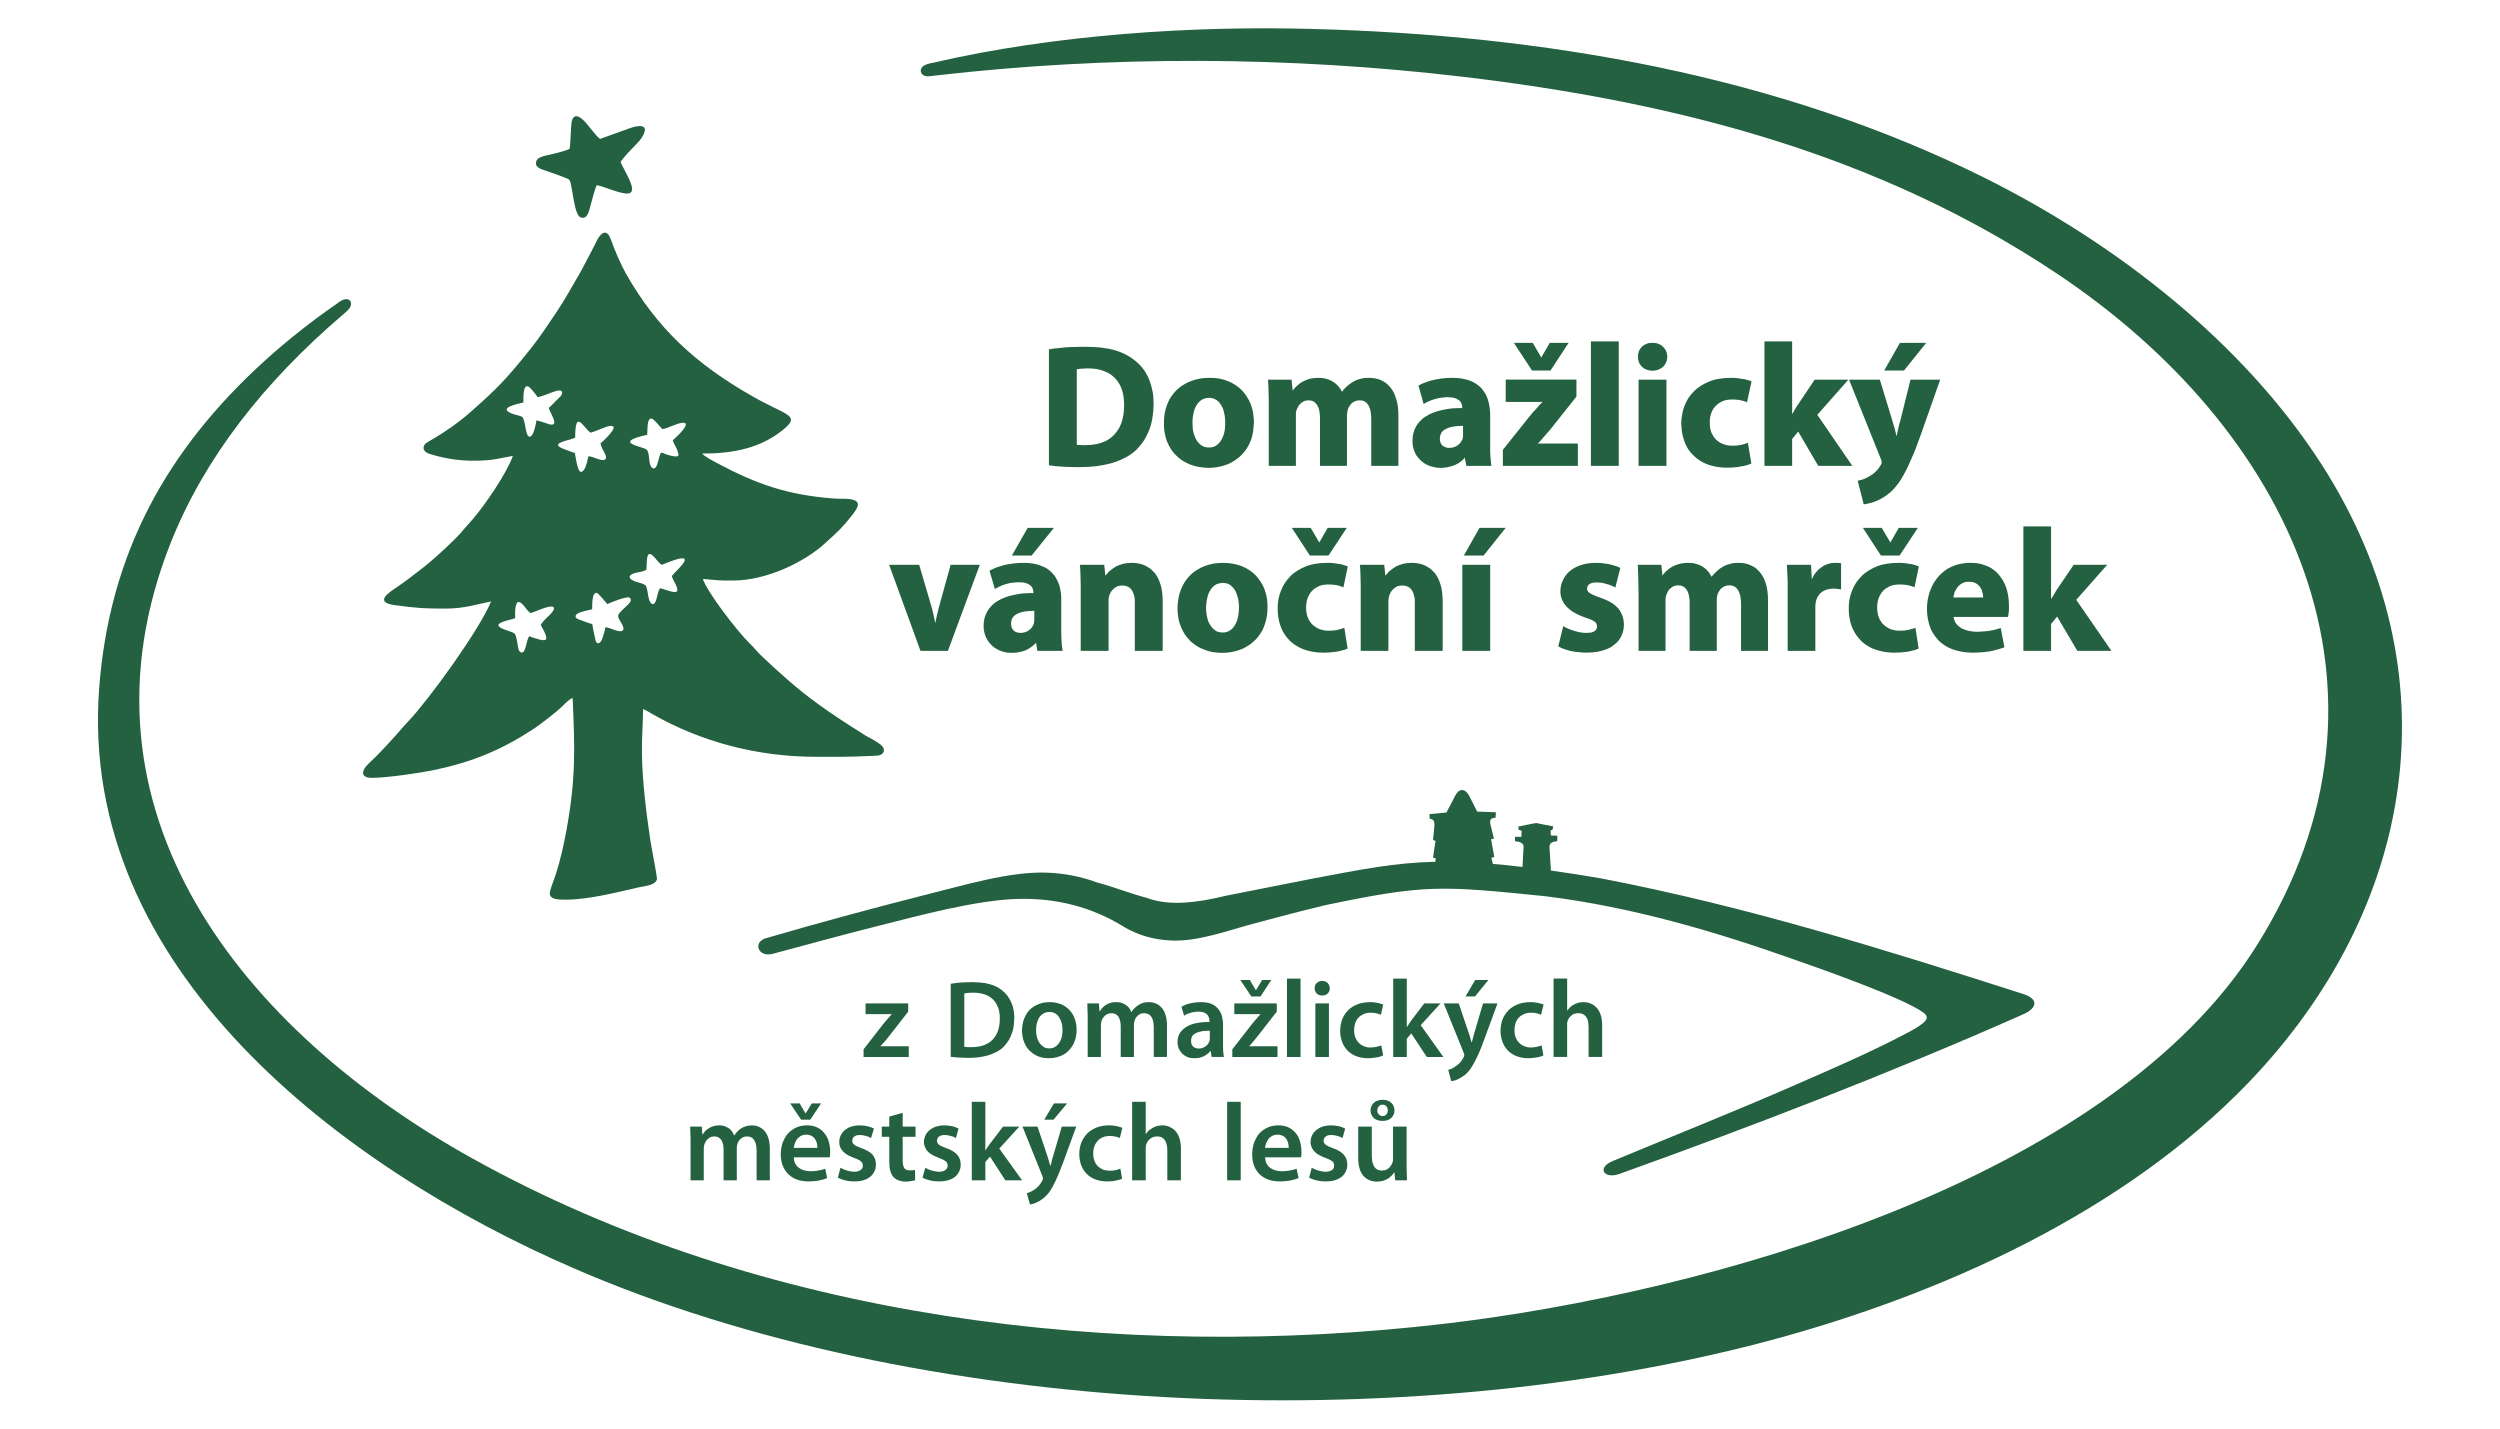
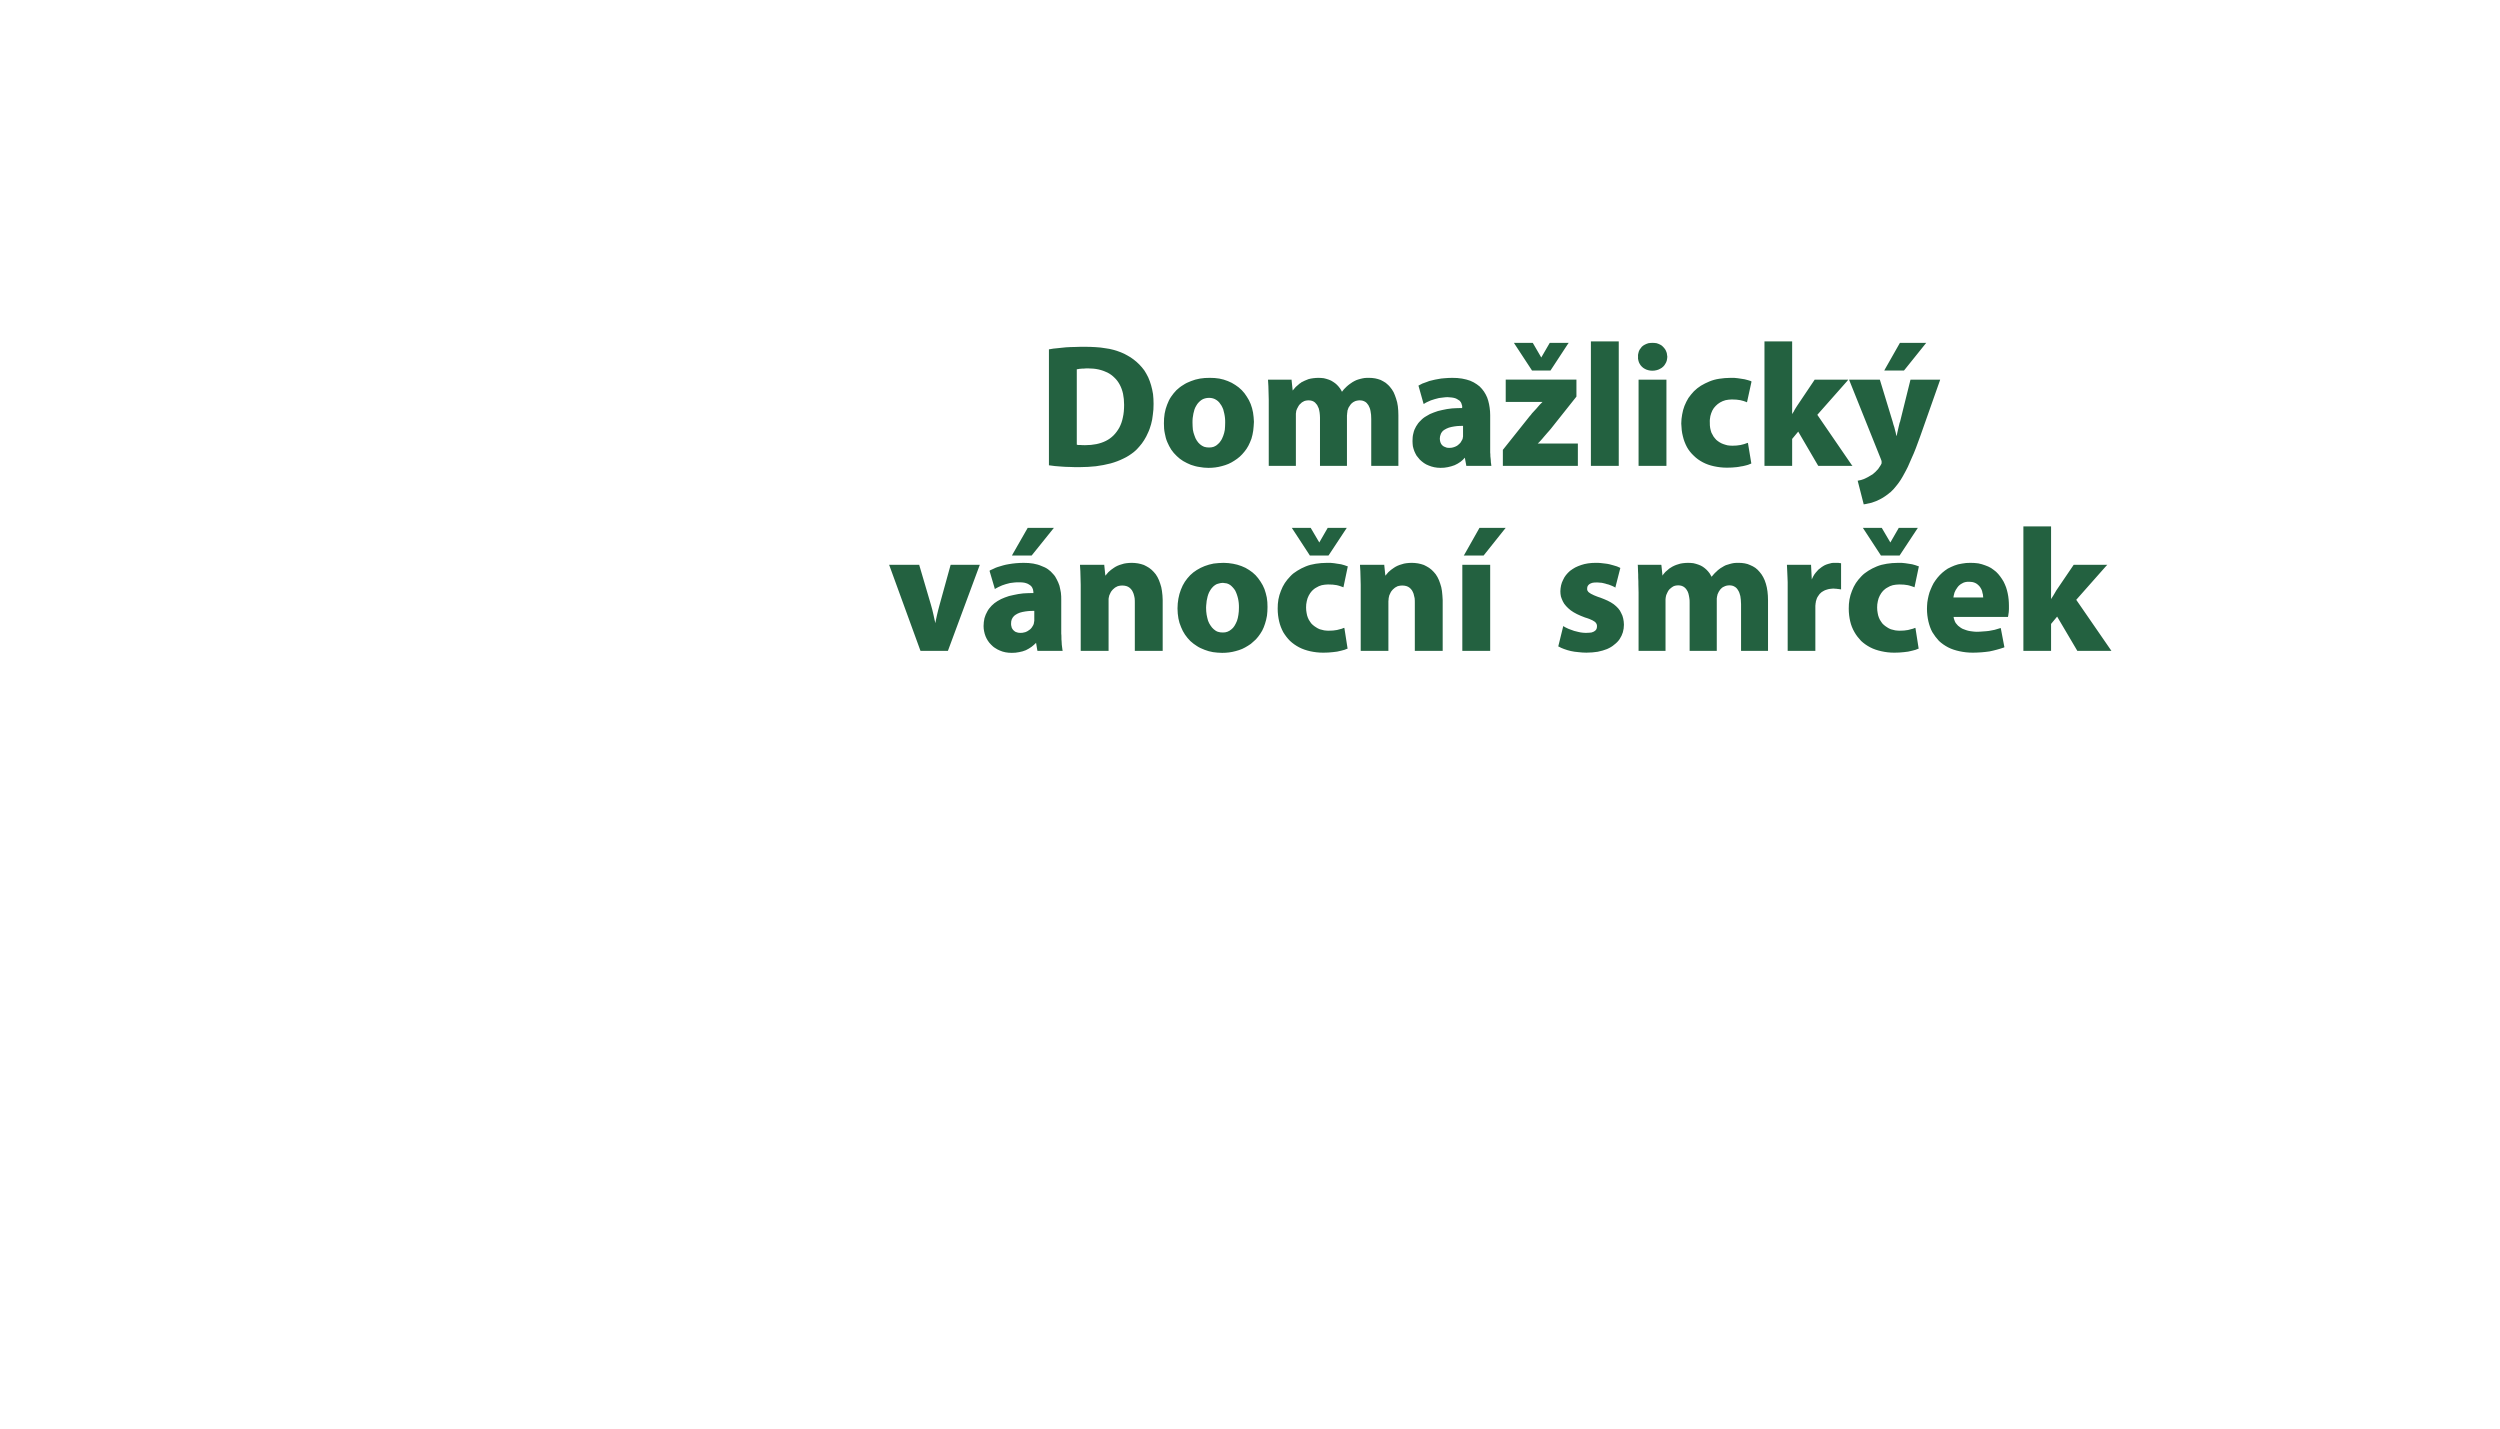
<svg xmlns="http://www.w3.org/2000/svg" xml:space="preserve" width="140mm" height="80mm" version="1.1" style="shape-rendering:geometricPrecision; text-rendering:geometricPrecision; image-rendering:optimizeQuality; fill-rule:evenodd; clip-rule:evenodd" viewBox="0 0 14000 8000">
  <defs>
    <style type="text/css">  .fil1 {fill:#236140} .fil0 {fill:#236140;fill-rule:nonzero}  </style>
  </defs>
  <g id="Vrstva_x0020_1">
    <g id="_2894938720640">
-       <path class="fil0" d="M6340 6610l76 0 0 -181c0,-4 1,-8 1,-12 0,-3 1,-7 3,-10 2,-8 7,-15 12,-22 6,-6 12,-11 20,-15 8,-4 17,-6 27,-6 14,0 25,3 34,10 8,7 14,16 18,27 4,12 6,25 6,40l0 169 76 0 0 -177c0,-24 -3,-45 -9,-62 -6,-16 -14,-30 -24,-40 -10,-10 -22,-17 -34,-22 -12,-5 -25,-7 -38,-7 -10,0 -19,1 -28,4 -9,2 -17,5 -25,10 -7,4 -14,9 -21,14 -6,6 -12,13 -16,20l-2 0 0 -180 -76 0 0 440zm-66 -66c-8,4 -16,6 -26,9 -10,2 -21,3 -34,3 -13,0 -25,-2 -37,-6 -11,-5 -20,-11 -29,-19 -8,-8 -15,-19 -19,-31 -5,-12 -7,-25 -7,-41 0,-14 2,-27 6,-38 4,-12 10,-22 18,-31 8,-9 17,-16 29,-21 11,-5 24,-7 39,-8 13,1 25,2 34,4 9,2 17,5 23,8l14 -57c-6,-3 -13,-5 -21,-7 -8,-2 -16,-4 -25,-5 -9,-1 -18,-2 -28,-2 -26,0 -50,4 -70,12 -21,9 -39,20 -53,34 -14,15 -25,32 -33,51 -7,20 -11,41 -11,63 0,24 4,45 11,64 7,18 18,35 31,48 14,14 30,24 49,31 19,7 40,11 64,11 13,0 24,-1 35,-2 11,-2 21,-4 29,-6 9,-2 16,-5 21,-7l-10 -57zm-372 -365l-54 91 52 0 76 -91 -74 0zm-176 130l111 276c1,3 2,6 3,9 0,2 0,4 0,5 0,2 0,4 -1,7 0,2 -1,4 -3,7 -5,10 -12,20 -19,28 -8,8 -15,15 -23,20 -8,5 -15,10 -23,13 -7,4 -14,6 -21,8l18 63c6,-1 13,-2 22,-5 8,-3 17,-7 27,-12 10,-6 20,-13 30,-21 9,-8 17,-17 26,-27 8,-11 16,-24 24,-39 8,-15 17,-33 26,-54 9,-21 18,-45 29,-73l75 -205 -81 0 -47 160c-2,7 -4,13 -6,20 -2,7 -4,14 -5,21 -2,6 -3,12 -5,18l-2 0c-1,-6 -3,-12 -5,-18 -2,-7 -4,-14 -6,-21 -2,-6 -4,-13 -6,-19l-54 -161 -84 0zm-208 -139l-76 0 0 440 76 0 0 -103 26 -30 86 133 94 0 -128 -178 112 -123 -91 0 -74 97c-4,5 -8,11 -12,17 -4,6 -8,12 -11,18l-2 0 0 -271zm-352 425c11,6 25,11 41,15 15,4 32,6 51,6 26,0 49,-4 67,-12 18,-8 32,-19 41,-34 9,-14 14,-30 14,-48 0,-23 -7,-41 -20,-56 -13,-14 -33,-27 -60,-36 -13,-5 -23,-9 -31,-13 -8,-4 -13,-8 -17,-13 -3,-4 -5,-10 -5,-16 0,-6 2,-12 5,-17 3,-4 8,-8 14,-11 7,-3 14,-4 23,-4 9,0 18,1 26,3 8,2 15,4 22,6 6,3 12,6 16,8l15 -53c-9,-5 -20,-9 -34,-13 -14,-3 -29,-5 -46,-5 -18,0 -33,3 -47,7 -14,5 -26,12 -36,20 -10,9 -18,19 -23,30 -5,11 -8,24 -8,37 0,12 3,23 9,34 5,11 14,21 26,30 13,9 29,17 48,24 12,4 22,9 29,13 8,4 13,8 16,13 3,5 5,11 5,18 0,6 -2,12 -6,17 -3,5 -8,9 -15,12 -7,3 -17,5 -28,5 -9,0 -18,-2 -28,-4 -10,-2 -19,-5 -27,-8 -9,-3 -16,-7 -21,-11l-16 56zm-186 -342l0 56 -42 0 0 57 42 0 0 141c0,20 2,37 6,51 4,14 10,25 18,34 8,8 17,14 28,18 11,4 24,7 38,7 12,0 22,-1 32,-3 10,-1 17,-3 23,-5l-1 -58c-5,1 -9,2 -13,3 -5,0 -10,0 -17,0 -10,0 -17,-2 -23,-6 -6,-4 -10,-10 -12,-18 -3,-9 -4,-19 -4,-31l0 -133 72 0 0 -57 -72 0 0 -77 -75 21zm-288 342c11,6 24,11 40,15 16,4 33,6 51,6 27,0 49,-4 67,-12 18,-8 32,-19 41,-34 10,-14 14,-30 14,-48 0,-23 -6,-41 -19,-56 -13,-14 -34,-27 -61,-36 -13,-5 -23,-9 -31,-13 -7,-4 -13,-8 -16,-13 -4,-4 -6,-10 -5,-16 0,-6 1,-12 4,-17 4,-4 8,-8 15,-11 6,-3 14,-4 23,-4 9,0 17,1 25,3 8,2 16,4 22,6 7,3 12,6 16,8l16 -53c-9,-5 -21,-9 -35,-13 -14,-3 -29,-5 -46,-5 -17,0 -33,3 -47,7 -14,5 -26,12 -36,20 -10,9 -17,19 -22,30 -6,11 -8,24 -8,37 0,12 2,23 8,34 6,11 15,21 27,30 12,9 28,17 47,24 13,4 22,9 30,13 7,4 12,8 15,13 3,5 5,11 5,18 0,6 -2,12 -5,17 -4,5 -9,9 -16,12 -7,3 -16,5 -27,5 -9,0 -19,-2 -29,-4 -9,-2 -18,-5 -27,-8 -8,-3 -15,-7 -21,-11l-15 56zm-154 -325l60 -91 -52 0 -34 56 -1 0 -33 -56 -53 0 61 91 52 0zm-93 158c1,-8 3,-16 6,-25 3,-8 7,-16 12,-24 6,-7 13,-13 22,-18 8,-4 18,-7 30,-7 12,0 23,3 31,8 8,4 15,11 19,18 5,8 8,16 10,24 2,9 2,16 2,24l-132 0zm201 53c1,-4 2,-8 2,-14 1,-5 1,-11 1,-18 0,-14 -1,-27 -4,-41 -3,-14 -7,-27 -14,-40 -6,-12 -14,-23 -24,-33 -10,-10 -22,-18 -37,-24 -14,-6 -31,-9 -51,-9 -19,0 -37,3 -52,9 -16,6 -29,14 -41,24 -12,10 -22,22 -30,36 -8,14 -14,28 -18,44 -4,16 -6,32 -6,49 0,31 6,58 19,80 12,23 30,41 53,53 23,13 51,19 83,19 22,0 42,-2 59,-5 18,-4 33,-8 46,-14l-11 -52c-8,3 -16,5 -24,7 -9,2 -17,4 -27,5 -10,1 -21,2 -32,2 -13,0 -24,-2 -35,-5 -11,-3 -21,-8 -29,-14 -9,-6 -15,-14 -21,-24 -5,-10 -7,-22 -8,-35l201 0zm-779 129l74 0 0 -178c0,-4 1,-9 1,-13 1,-4 2,-8 3,-12 3,-7 6,-14 11,-21 5,-6 12,-11 19,-16 7,-4 16,-6 25,-6 12,0 21,3 29,9 8,6 14,15 17,25 4,11 6,23 6,38l0 174 74 0 0 -181c0,-4 0,-8 1,-13 1,-4 2,-8 3,-12 3,-7 6,-14 11,-20 5,-6 12,-11 19,-15 7,-3 14,-5 23,-5 12,0 22,3 30,9 8,7 14,16 18,28 4,12 6,26 6,43l0 166 74 0 0 -177c0,-24 -3,-45 -9,-62 -5,-16 -13,-30 -23,-40 -9,-10 -20,-17 -32,-22 -11,-5 -24,-7 -36,-7 -13,0 -24,2 -34,5 -10,3 -19,7 -28,13 -7,4 -13,10 -19,16 -7,6 -12,13 -17,22l-2 0c-4,-11 -10,-21 -18,-30 -8,-8 -18,-14 -29,-19 -11,-5 -23,-7 -36,-7 -13,0 -24,2 -34,5 -10,3 -19,7 -26,12 -8,5 -14,11 -20,16 -5,6 -9,12 -13,18l-2 0 -3 -44 -65 0c0,13 1,27 1,41 1,15 1,31 1,49l0 211zm3875 -360c-6,0 -11,-1 -15,-5 -5,-3 -8,-7 -11,-11 -2,-5 -3,-10 -3,-15 0,-6 1,-11 3,-16 3,-5 6,-9 10,-12 4,-3 9,-5 15,-5 7,0 12,1 17,4 4,3 8,7 10,12 2,5 4,10 4,16 0,6 -2,11 -4,16 -2,5 -6,9 -10,12 -4,3 -10,4 -16,4zm1 27c13,0 24,-2 34,-7 10,-5 18,-12 23,-21 6,-9 9,-19 9,-30 0,-12 -3,-22 -8,-31 -5,-9 -13,-16 -23,-21 -9,-6 -21,-8 -35,-8 -14,0 -27,3 -37,8 -10,5 -17,12 -23,22 -5,9 -8,19 -8,30 0,11 3,21 9,30 5,9 13,16 23,21 10,5 22,7 36,7zm134 32l-76 0 0 182c0,4 -1,8 -1,12 -1,4 -2,8 -4,11 -2,7 -6,13 -11,19 -5,7 -12,12 -19,16 -8,4 -17,6 -28,6 -13,0 -24,-4 -32,-10 -8,-7 -14,-16 -18,-29 -4,-12 -6,-27 -6,-43l0 -164 -76 0 0 177c0,24 3,45 9,62 5,16 13,30 23,40 10,10 21,17 33,22 13,5 26,7 39,7 14,0 26,-2 37,-5 10,-4 20,-8 28,-13 7,-6 14,-11 20,-17 5,-6 9,-12 13,-17l1 0 4 45 66 0c0,-12 -1,-26 -1,-41 -1,-15 -1,-31 -1,-49l0 -211zm-546 286c11,6 25,11 40,15 16,4 33,6 52,6 26,0 49,-4 67,-12 18,-8 32,-19 41,-34 9,-14 14,-30 14,-48 0,-23 -7,-41 -20,-56 -13,-14 -33,-27 -60,-36 -13,-5 -23,-9 -31,-13 -8,-4 -13,-8 -17,-13 -3,-4 -5,-10 -5,-16 0,-6 2,-12 5,-17 3,-4 8,-8 14,-11 6,-3 14,-4 23,-4 9,0 17,1 26,3 8,2 15,4 22,6 6,3 11,6 16,8l15 -53c-9,-5 -20,-9 -34,-13 -14,-3 -29,-5 -46,-5 -18,0 -33,3 -47,7 -14,5 -26,12 -36,20 -10,9 -18,19 -23,30 -5,11 -8,24 -8,37 0,12 3,23 9,34 5,11 14,21 26,30 13,9 28,17 48,24 12,4 22,9 29,13 7,4 13,8 16,13 3,5 4,11 4,18 0,6 -1,12 -5,17 -3,5 -8,9 -16,12 -7,3 -16,5 -27,5 -9,0 -19,-2 -28,-4 -10,-2 -19,-5 -27,-8 -9,-3 -16,-7 -22,-11l-15 56zm-247 -167c1,-8 3,-16 6,-25 3,-8 7,-16 13,-24 5,-7 13,-13 21,-18 8,-4 19,-7 30,-7 13,0 23,3 32,8 8,4 14,11 19,18 4,8 8,16 9,24 2,9 3,16 3,24l-133 0zm202 53c1,-4 1,-8 2,-14 0,-5 0,-11 0,-18 0,-14 -1,-27 -4,-41 -3,-14 -7,-27 -13,-40 -6,-12 -14,-23 -25,-33 -10,-10 -22,-18 -36,-24 -15,-6 -32,-9 -51,-9 -20,0 -37,3 -53,9 -15,6 -29,14 -41,24 -12,10 -22,22 -29,36 -8,14 -14,28 -18,44 -4,16 -6,32 -6,49 0,31 6,58 18,80 12,23 30,41 53,53 23,13 51,19 84,19 21,0 41,-2 59,-5 17,-4 33,-8 46,-14l-11 -52c-8,3 -16,5 -25,7 -8,2 -17,4 -27,5 -9,1 -20,2 -32,2 -12,0 -24,-2 -35,-5 -11,-3 -20,-8 -29,-14 -8,-6 -15,-14 -20,-24 -5,-10 -8,-22 -9,-35l202 0zm-414 129l76 0 0 -440 -76 0 0 440zm1828 -691l76 0 0 -180c0,-4 0,-8 0,-12 1,-4 2,-7 3,-11 3,-8 7,-15 12,-21 6,-6 13,-12 20,-16 8,-3 17,-5 27,-5 14,0 25,3 34,10 8,6 15,16 19,27 3,12 5,25 5,39l0 169 76 0 0 -177c0,-24 -3,-44 -9,-61 -6,-17 -14,-30 -24,-40 -10,-10 -21,-18 -34,-22 -12,-5 -25,-7 -38,-7 -9,0 -19,1 -27,3 -9,3 -18,6 -25,10 -8,4 -15,9 -22,15 -6,6 -11,12 -16,19l-1 0 0 -179 -76 0 0 439zm-67 -65c-7,3 -16,6 -26,8 -10,2 -21,4 -34,4 -13,0 -25,-2 -36,-7 -11,-4 -21,-10 -29,-19 -9,-8 -15,-18 -20,-30 -5,-12 -7,-26 -7,-41 0,-14 2,-27 6,-39 4,-12 10,-22 18,-31 8,-9 18,-15 29,-20 12,-5 24,-8 39,-8 14,0 25,1 34,4 10,2 17,5 23,8l14 -58c-6,-2 -13,-4 -21,-6 -7,-3 -16,-4 -25,-5 -9,-2 -18,-2 -27,-2 -27,0 -51,4 -71,12 -21,8 -38,19 -53,34 -14,14 -25,31 -33,51 -7,19 -11,40 -11,63 0,23 4,44 11,63 7,19 18,35 31,49 14,13 30,24 49,31 19,7 41,11 64,11 13,0 25,-1 36,-3 10,-1 20,-3 29,-5 8,-3 15,-5 20,-8l-10 -56zm-372 -366l-54 92 53 0 75 -92 -74 0zm-176 131l111 275c2,4 3,7 3,9 1,3 1,5 1,6 0,2 -1,4 -1,6 -1,2 -2,5 -4,8 -5,10 -11,19 -19,28 -7,8 -15,14 -23,19 -7,6 -15,10 -22,14 -8,3 -15,6 -21,7l17 64c6,-1 14,-3 22,-5 9,-3 18,-7 28,-13 9,-5 19,-12 30,-20 8,-8 17,-17 25,-28 8,-11 16,-23 24,-39 9,-15 17,-33 26,-53 9,-21 19,-46 29,-74l75 -204 -81 0 -47 160c-2,6 -4,13 -6,20 -1,7 -3,14 -5,20 -2,7 -3,13 -5,18l-1 0c-2,-5 -4,-11 -6,-18 -1,-6 -3,-13 -5,-20 -3,-7 -5,-13 -7,-20l-54 -160 -84 0zm-207 -139l-76 0 0 439 76 0 0 -102 25 -30 87 132 93 0 -127 -178 111 -122 -91 0 -74 97c-3,5 -7,11 -11,17 -4,6 -8,12 -12,18l-1 0 0 -271zm-143 374c-7,3 -16,6 -26,8 -10,2 -21,4 -34,4 -13,0 -25,-2 -36,-7 -11,-4 -21,-10 -29,-19 -9,-8 -15,-18 -20,-30 -5,-12 -7,-26 -7,-41 0,-14 2,-27 6,-39 4,-12 10,-22 18,-31 8,-9 18,-15 29,-20 12,-5 25,-8 39,-8 14,0 25,1 34,4 10,2 17,5 24,8l13 -58c-6,-2 -13,-4 -20,-6 -8,-3 -17,-4 -26,-5 -9,-2 -18,-2 -27,-2 -27,0 -50,4 -71,12 -21,8 -38,19 -53,34 -14,14 -25,31 -33,51 -7,19 -11,40 -11,63 0,23 4,44 11,63 7,19 18,35 31,49 14,13 30,24 49,31 19,7 41,11 64,11 13,0 25,-1 36,-3 10,-1 20,-3 29,-5 8,-3 15,-5 21,-8l-11 -56zm-331 -361c-8,0 -16,2 -22,6 -6,3 -11,8 -15,14 -3,7 -5,14 -5,21 0,8 2,15 5,21 3,6 8,11 15,15 6,3 13,5 22,5 9,0 16,-2 23,-5 6,-4 11,-9 15,-15 3,-6 5,-13 5,-21 0,-7 -2,-14 -6,-21 -3,-6 -8,-11 -14,-14 -6,-4 -14,-6 -23,-6zm38 426l0 -300 -76 0 0 300 76 0zm-235 0l76 0 0 -439 -76 0 0 439zm-148 -339l60 -92 -51 0 -34 56 -2 0 -33 -56 -53 0 61 92 52 0zm-158 339l253 0 0 -60 -158 0 0 -1c8,-8 15,-17 22,-25 8,-9 15,-18 22,-27l110 -141 0 -46 -238 0 0 60 146 0 0 1c-8,9 -15,17 -22,25 -7,8 -15,17 -22,26l-113 145 0 43zm-126 -105c0,3 0,5 -1,8 0,3 0,6 -1,8 -3,8 -7,15 -12,21 -6,6 -12,11 -21,15 -8,4 -17,6 -27,6 -8,0 -16,-2 -22,-5 -7,-3 -12,-8 -16,-14 -3,-6 -5,-14 -5,-24 0,-12 3,-21 8,-29 6,-7 14,-13 24,-17 10,-4 21,-7 33,-9 13,-1 26,-2 40,-2l0 42zm74 -75c0,-17 -2,-33 -6,-48 -4,-15 -11,-29 -20,-40 -10,-12 -22,-22 -38,-29 -16,-7 -36,-10 -60,-10 -16,0 -31,1 -45,4 -14,2 -26,5 -37,9 -11,4 -20,9 -27,13l15 50c7,-5 14,-9 23,-12 9,-3 18,-6 28,-8 10,-1 20,-3 30,-3 13,1 23,2 32,6 8,3 14,8 18,13 4,6 7,11 9,17 1,6 2,12 2,17l0 5c-37,0 -69,4 -96,12 -27,9 -47,22 -61,39 -15,16 -22,38 -22,63 0,11 2,22 6,33 5,11 11,20 19,29 8,8 18,15 29,20 12,5 26,7 41,7 13,0 25,-1 36,-5 12,-3 22,-8 30,-14 9,-6 17,-13 23,-21l2 0 5 33 69 0c-2,-9 -3,-20 -4,-32 -1,-13 -1,-26 -1,-40l0 -108zm-758 180l74 0 0 -178c0,-4 1,-8 1,-12 1,-5 2,-9 3,-13 2,-7 6,-14 11,-20 5,-6 11,-12 19,-16 7,-4 16,-6 25,-6 12,0 21,3 29,9 8,6 14,14 17,25 4,11 6,23 6,37l0 174 74 0 0 -180c0,-4 0,-9 1,-13 1,-5 2,-9 3,-12 2,-8 6,-14 11,-20 5,-6 11,-11 18,-15 7,-4 15,-5 24,-5 12,0 22,3 30,9 8,6 14,15 18,27 4,12 6,26 6,43l0 166 74 0 0 -177c0,-24 -3,-44 -9,-61 -5,-17 -13,-30 -23,-40 -9,-10 -20,-18 -32,-22 -12,-5 -24,-7 -36,-7 -13,0 -24,1 -34,4 -10,3 -20,8 -28,14 -7,4 -13,9 -19,15 -7,7 -12,14 -18,22l-1 0c-4,-11 -10,-21 -18,-29 -8,-8 -18,-15 -29,-19 -11,-5 -23,-7 -36,-7 -13,0 -24,1 -34,4 -10,3 -19,8 -26,12 -8,6 -14,11 -20,17 -5,6 -9,12 -13,18l-2 0 -3 -44 -65 0c0,12 1,26 1,41 1,15 1,31 1,48l0 211zm-214 -252c13,0 24,3 34,9 9,6 16,14 22,24 6,10 10,21 13,32 3,12 4,24 4,36 0,21 -3,39 -9,54 -6,15 -15,27 -26,36 -11,9 -24,13 -38,13 -12,0 -22,-2 -31,-7 -9,-6 -17,-13 -24,-22 -6,-9 -11,-20 -15,-32 -3,-13 -5,-26 -5,-41 0,-12 1,-25 4,-37 3,-12 7,-23 13,-33 6,-10 14,-17 24,-23 9,-6 21,-9 34,-9zm2 -55c-23,0 -44,3 -62,11 -19,7 -36,18 -50,31 -14,14 -24,31 -32,51 -8,19 -11,41 -12,66 1,24 4,46 12,65 8,20 18,36 32,49 14,13 30,24 48,31 18,7 38,10 59,10 16,0 31,-2 46,-6 15,-4 29,-10 42,-18 13,-8 24,-19 34,-32 10,-12 18,-27 24,-45 6,-17 9,-37 9,-59 0,-23 -4,-44 -11,-63 -7,-18 -17,-35 -30,-48 -14,-14 -29,-25 -48,-32 -18,-7 -38,-11 -61,-11zm-479 -48c5,-2 12,-3 21,-4 8,0 18,-1 31,-1 31,0 58,6 80,17 22,12 39,28 50,50 12,21 17,47 17,78 0,35 -6,65 -19,88 -12,24 -30,42 -54,54 -23,12 -51,18 -84,18 -8,0 -16,0 -23,0 -8,-1 -14,-1 -19,-2l0 -298zm-76 354c12,2 27,3 44,4 17,1 36,2 58,2 27,0 52,-2 76,-7 23,-4 44,-10 63,-19 19,-8 36,-18 50,-31 13,-12 24,-26 34,-42 10,-17 17,-35 23,-55 5,-21 7,-44 8,-69 0,-23 -3,-44 -8,-63 -6,-19 -13,-36 -23,-51 -10,-15 -21,-28 -35,-39 -13,-11 -27,-20 -44,-27 -16,-7 -35,-12 -55,-16 -21,-3 -44,-5 -70,-5 -23,0 -45,1 -65,2 -20,2 -39,4 -56,7l0 409zm-488 1l253 0 0 -60 -158 0 0 -1c8,-8 15,-17 23,-25 7,-9 14,-18 22,-27l110 -141 0 -46 -239 0 0 60 146 0 0 1c-8,9 -15,17 -22,25 -7,8 -14,17 -22,26l-113 145 0 43z" />
      <path class="fil0" d="M5908 2610c-12,-1 -22,-3 -31,-4l-3 0 0 -4 0 -643 0 -3 3 0c14,-3 29,-5 44,-6 16,-2 32,-3 48,-5 17,-1 35,-2 53,-2 18,-1 37,-1 55,-1 21,0 41,1 59,2 19,1 36,3 53,6l0 0c16,2 32,5 46,9l0 0c15,4 29,9 42,14 13,5 25,11 37,18 12,6 23,14 34,22l0 0c11,8 22,18 32,28 10,10 19,21 28,33 8,12 15,25 22,39 6,14 12,29 16,44l0 0c5,16 8,33 11,50 2,17 3,36 3,55l0 0c0,21 -1,42 -4,60 -2,19 -5,37 -10,54l0 0c-5,17 -10,33 -17,47 -6,15 -14,29 -22,42l0 0c-8,13 -17,25 -27,36 -9,11 -19,21 -30,30l0 0c-18,14 -37,27 -59,37 -22,11 -46,20 -71,27 -26,7 -54,12 -83,16 -29,3 -59,5 -92,5l0 0c-19,0 -37,0 -53,-1 -17,0 -32,-1 -46,-2 -13,-1 -26,-2 -38,-3zm130 -543c-3,0 -6,1 -8,1l0 422c2,1 5,1 7,2 4,0 8,0 13,0 8,1 18,1 27,1l0 0c23,0 43,-2 63,-6 19,-4 37,-10 53,-18l0 0c16,-8 30,-18 43,-31 12,-12 23,-27 32,-43l0 0c9,-17 16,-36 20,-57 5,-21 7,-45 7,-71 0,-22 -2,-43 -6,-62 -4,-18 -10,-35 -18,-50 -8,-15 -18,-29 -30,-40 -11,-11 -24,-21 -40,-29 -15,-7 -31,-13 -49,-17 -18,-4 -38,-6 -59,-6 -8,0 -15,0 -22,1l0 0c-7,0 -13,0 -19,1 -5,0 -10,1 -14,2l0 0zm682 53c17,-3 36,-4 55,-4l0 0c18,0 36,1 53,4 17,3 33,8 48,14l0 0c15,6 29,13 42,22 13,8 25,18 36,29 11,11 20,23 28,36 9,13 16,27 22,42l0 0c6,15 10,31 13,47 3,17 4,34 5,52l0 0c-1,18 -2,35 -4,50 -2,16 -6,31 -10,45l0 0c-5,14 -11,27 -17,39 -6,12 -14,23 -22,33l0 0c-8,10 -17,20 -26,28 -10,9 -20,16 -31,23l0 0c-10,7 -22,13 -33,18 -12,5 -24,9 -36,12 -25,7 -50,10 -76,10l0 0c-18,0 -35,-2 -51,-5 -16,-2 -32,-7 -47,-12 -15,-6 -29,-13 -43,-21 -13,-8 -25,-17 -36,-28 -12,-11 -22,-23 -31,-36 -8,-13 -16,-27 -22,-42l0 0c-7,-16 -11,-32 -14,-49 -4,-18 -5,-36 -5,-56l0 0c0,-19 1,-38 4,-55 3,-18 8,-35 14,-50 6,-16 13,-31 22,-44 9,-13 19,-26 30,-37 12,-11 24,-21 38,-29 13,-9 28,-16 44,-22l0 0c15,-6 32,-11 50,-14zm73 111c-7,-2 -14,-3 -22,-3l0 0c-8,0 -16,1 -23,3l0 0c-8,2 -14,5 -20,9 -6,4 -11,9 -16,14l0 0c-5,5 -9,11 -13,18l0 0c-4,6 -7,13 -10,21 -2,7 -4,15 -6,23 -2,9 -3,17 -4,25 -1,9 -1,18 -1,26 0,14 1,27 2,39 2,12 5,23 9,33 3,11 8,20 13,28l0 0c5,8 11,15 18,21l0 0c7,6 15,11 23,14 9,3 18,4 28,4 9,0 18,-1 26,-4 7,-3 15,-7 21,-13 7,-5 13,-12 18,-20 6,-8 10,-18 14,-28 4,-10 7,-22 9,-34 1,-12 2,-26 2,-40 0,-9 0,-17 -1,-26 -1,-8 -2,-17 -4,-25 -2,-8 -4,-16 -6,-24 -3,-7 -6,-14 -10,-21l0 0c-4,-6 -8,-12 -12,-17 -5,-6 -10,-10 -16,-14l0 0c-6,-4 -12,-7 -19,-9zm460 378l-144 0 -4 0 0 -4 0 -323c0,-15 0,-30 0,-43 0,-14 -1,-27 -1,-39 0,-13 -1,-25 -1,-37 -1,-11 -1,-22 -2,-33l0 -4 4 0 125 0 3 0 0 4 6 57c2,-2 4,-4 6,-7 3,-4 7,-8 11,-13l0 0c4,-4 9,-8 14,-12l0 0c5,-5 10,-9 16,-12l0 -1c6,-3 13,-7 20,-10l0 0c6,-3 14,-6 22,-9l0 0c8,-2 17,-4 26,-5 9,-1 19,-2 29,-2l0 0c11,0 21,1 30,2 10,2 19,5 28,8l0 0c9,3 17,7 24,12l0 0c8,5 15,10 22,17l0 0c6,6 12,13 17,20 4,6 8,12 11,19 3,-4 7,-9 11,-14 5,-5 10,-10 15,-15l0 0c6,-5 11,-10 17,-14 5,-4 11,-8 16,-11l0 0c7,-4 14,-8 21,-11 7,-3 15,-5 22,-7 8,-2 16,-4 24,-5 8,-1 17,-1 26,-1 11,0 23,1 34,3 10,2 21,5 31,9 10,5 19,10 28,16 8,7 17,14 24,23l0 0c7,8 14,18 20,29 5,11 10,23 14,36l0 0c5,14 8,28 10,43 2,16 3,33 3,51l0 0 0 279 0 4 -4 0 -144 0 -4 0 0 -4 0 -258 0 0c0,-17 -1,-32 -4,-45 -2,-13 -7,-24 -12,-33l0 0c-6,-9 -12,-16 -20,-20 -9,-5 -18,-7 -30,-7l0 0c-5,0 -10,1 -15,2 -5,1 -9,2 -14,5l0 0c-4,2 -8,4 -11,7 -4,3 -7,6 -10,10 -3,4 -6,8 -8,12 -3,4 -5,8 -6,13l0 0c-1,2 -2,5 -3,8 0,3 -1,6 -1,10 -1,3 -1,6 -1,9 -1,4 -1,7 -1,9l0 278 0 4 -4 0 -143 0 -4 0 0 -4 0 -266c0,-10 -1,-19 -2,-28 -1,-8 -3,-16 -5,-24 -3,-7 -6,-13 -9,-19 -4,-5 -8,-10 -12,-14l0 0c-5,-4 -10,-7 -16,-9l0 0c-6,-2 -13,-3 -20,-3l0 0c-6,0 -12,1 -17,2 -5,1 -10,3 -14,6l0 0c-5,2 -9,5 -12,9l0 0c-4,3 -7,6 -10,10l0 0c-3,4 -5,8 -7,12l0 0c-3,4 -4,8 -6,12l0 0c-1,3 -2,6 -3,8 0,3 -1,6 -1,9 -1,3 -1,7 -1,10 0,3 0,5 0,8l0 277 0 4 -4 0zm1096 -19c1,6 2,10 2,15l1 4 -4 0 -133 0 -4 0 0 -3 -8 -43c-7,9 -15,16 -24,23 -10,7 -21,14 -33,19l0 0c-12,5 -25,8 -38,11 -13,3 -27,4 -41,4l0 0c-25,0 -47,-5 -66,-13 -10,-4 -19,-8 -27,-14 -8,-6 -16,-12 -23,-19 -6,-7 -12,-14 -18,-22 -5,-8 -9,-17 -13,-26 -3,-8 -6,-18 -8,-27 -1,-9 -2,-19 -2,-29l0 0c0,-15 1,-30 5,-44 3,-14 8,-26 15,-38l0 0c7,-12 15,-23 25,-32 9,-10 20,-19 33,-26 12,-8 26,-15 41,-20 15,-6 31,-11 48,-14 17,-4 35,-7 55,-9 18,-1 37,-2 56,-2l0 -3 0 0c1,-3 0,-6 0,-9 -1,-4 -2,-7 -3,-10 -1,-3 -2,-7 -4,-10l0 0c-2,-3 -4,-6 -7,-9 -3,-2 -7,-5 -11,-7 -4,-3 -9,-5 -14,-7l0 0c-6,-2 -12,-3 -19,-4 -7,-1 -15,-1 -24,-2l0 0c-8,0 -16,1 -24,2 -8,1 -16,2 -24,3l0 0c-8,2 -16,4 -23,6 -8,2 -15,5 -22,7l0 0c-7,3 -13,6 -20,9 -6,2 -11,6 -16,9l-5 2 -1 -4 -27 -96 -1 -2 3 -2c5,-3 12,-6 19,-10 7,-3 16,-6 25,-9l0 0c9,-4 18,-7 29,-9 10,-3 22,-5 33,-7 12,-3 25,-4 38,-5l0 0c13,-1 27,-2 42,-2l0 0c20,0 38,1 55,4 17,3 32,7 46,12 14,6 26,12 37,20 11,7 21,16 29,26l0 0c8,9 15,20 21,31 6,11 11,23 14,35 4,13 6,26 8,39 2,14 3,27 3,42l0 0 0 165c0,8 0,15 0,22 0,8 0,15 0,22 1,7 1,14 1,21l0 0c1,6 1,12 2,18 0,7 1,12 1,17zm-156 -151c0,-2 0,-4 0,-7l0 -47c-11,0 -22,0 -33,1 -11,1 -22,3 -32,5 -10,2 -19,5 -27,9 -8,4 -15,8 -21,13 -5,6 -10,12 -12,19l0 0c-3,7 -5,15 -5,24 0,6 1,11 2,16 1,5 3,9 5,13l0 0c2,4 5,7 8,10 4,3 7,6 11,7 4,2 9,4 13,5 5,1 10,1 15,1l0 0c6,0 12,0 18,-2 5,-1 10,-3 15,-5 5,-2 10,-5 14,-8 4,-3 8,-7 11,-10 4,-4 7,-8 9,-13l0 0c3,-4 5,-9 7,-13 0,-2 0,-4 1,-6l0 0c0,-2 0,-4 1,-6l0 0c0,-2 0,-4 0,-6zm639 170l-412 0 -4 0 0 -4 0 -84 0 -2 1 -1 149 -187 0 0c5,-5 9,-10 13,-16 5,-5 9,-9 13,-14l12 -13 0 0 12 -14 0 0 7 -8 0 0c5,-5 10,-10 15,-15l-202 0 -4 0 0 -4 0 -117 0 -4 4 0 389 0 3 0 0 4 0 89 0 1 0 1 -143 180 0 0c-7,8 -13,16 -20,23l0 0 -19 22c-6,8 -13,15 -19,22l0 0c-5,6 -10,11 -16,16l221 0 4 0 0 4 0 117 0 4 -4 0zm-51 -684l-97 148 -1 2 -2 0 -100 0 -2 0 -1 -2 -97 -148 -3 -5 7 0 96 0 2 0 1 1 47 81 47 -81 1 -1 2 0 97 0 7 0 -4 5zm280 684l-148 0 -4 0 0 -4 0 -689 0 -4 4 0 148 0 4 0 0 4 0 689 0 4 -4 0zm271 -479l0 475 0 4 -4 0 -148 0 -4 0 0 -4 0 -475 0 -4 4 0 148 0 4 0 0 4zm-101 -208c7,-1 15,-2 23,-2l0 0c8,0 16,1 23,2 7,2 14,5 20,8l0 0c6,3 12,7 16,12 5,5 9,10 13,16l0 0c3,6 6,12 8,19 1,7 2,14 3,21l0 0c-1,7 -1,14 -3,21 -2,6 -4,13 -8,18l0 0c-3,6 -7,11 -12,16 -5,5 -11,9 -17,12l0 0c-6,4 -13,6 -20,8 -8,2 -15,3 -24,3l0 0c-8,0 -16,-1 -23,-3 -7,-2 -14,-4 -20,-8l0 0c-6,-3 -11,-7 -16,-12 -5,-5 -9,-10 -12,-16 -3,-5 -6,-12 -7,-18 -2,-7 -3,-14 -2,-21l0 0c-1,-7 0,-14 2,-21 1,-7 4,-13 7,-19l0 0c4,-6 8,-11 12,-16 5,-5 11,-9 17,-12l0 0c6,-3 13,-6 20,-8zm536 565c6,-2 12,-4 17,-6l4 -1 1 4 18 109 0 3 -3 1c-4,2 -9,4 -15,6 -5,2 -12,3 -19,5 -6,2 -14,3 -21,4 -8,2 -16,3 -24,4 -17,2 -35,3 -54,3l0 0c-26,0 -50,-3 -73,-8 -23,-5 -43,-12 -62,-22l0 0c-19,-10 -36,-22 -51,-37 -15,-14 -28,-30 -38,-48l0 0c-10,-19 -18,-39 -23,-61 -6,-22 -8,-46 -9,-71l0 0c0,-17 2,-35 5,-51 3,-17 7,-33 13,-48 6,-16 14,-30 22,-44 9,-13 20,-26 31,-38l0 0c12,-12 25,-22 39,-31 15,-9 31,-17 48,-24 17,-7 35,-12 55,-15 20,-3 41,-5 63,-5l0 0c7,0 13,0 20,0 7,1 13,1 20,2 7,1 14,2 20,3 7,1 13,2 19,3 7,2 13,3 19,5 5,2 11,4 16,5l3 2 0 3 -24 110 -1 4 -4 -2c-4,-2 -9,-3 -14,-5l0 0c-6,-2 -12,-3 -19,-5l0 0c-6,-1 -13,-2 -22,-3l0 0c-8,0 -16,-1 -26,-1l0 0c-13,0 -24,2 -35,4l0 0c-11,3 -21,7 -31,13l0 0c-9,5 -17,12 -24,19 -8,8 -14,16 -19,26l0 0c-5,10 -8,20 -11,31 -2,12 -4,24 -3,36 0,11 0,21 2,31 2,9 4,18 7,26l0 0c4,8 8,15 12,22 5,6 10,13 15,18 6,5 12,10 19,14 7,4 14,8 21,10l0 0c8,3 16,5 24,7 8,1 17,2 26,2 8,0 17,-1 24,-1 8,-1 15,-2 22,-3 7,-2 14,-3 20,-5zm118 -575l147 0 4 0 0 4 0 403 3 -5 0 0c3,-5 6,-10 9,-14l-1 0c3,-5 6,-10 9,-15 3,-4 6,-9 9,-14l0 0 96 -143 1 -2 2 0 178 0 8 0 -5 7 -168 190 192 280 5 6 -8 0 -181 0 -2 0 -2 -2 -111 -190 -34 41 0 147 0 4 -4 0 -147 0 -4 0 0 -4 0 -689 0 -4 4 0zm646 654l-174 -434 -2 -6 6 0 164 0 2 0 1 3 71 233 0 0 4 15 5 15 0 0 4 16 0 0 4 15 0 0c1,5 2,10 3,15l1 4 2 -5c1,-4 2,-9 3,-14 3,-11 5,-21 7,-31l0 0c2,-8 4,-17 6,-25l2 -4 0 0 58 -234 1 -3 2 0 159 0 5 0 -2 6 -110 312 0 0c-9,23 -17,45 -24,65 -8,21 -16,40 -24,57 -7,17 -14,33 -21,48 -7,14 -14,28 -21,40l0 0c-6,12 -13,23 -19,33 -7,10 -13,20 -20,28 -6,8 -13,16 -19,23 -7,7 -14,14 -20,20l-1 0c-8,7 -17,14 -26,20 -8,6 -17,11 -26,16 -9,4 -17,8 -25,12 -9,3 -17,6 -25,9 -8,2 -15,4 -22,5 -7,2 -14,3 -20,4l-4 0 0 -3 -32 -125 -1 -4 5 -1c4,-1 9,-2 14,-3 5,-2 10,-3 15,-5l0 0c6,-3 11,-5 17,-8l0 0c5,-2 11,-6 16,-9l0 0c6,-3 11,-6 17,-10 5,-4 11,-9 16,-14l0 0c5,-5 10,-11 15,-16 4,-6 8,-12 12,-18l0 0c1,-2 2,-3 3,-5l0 0c1,-1 2,-3 2,-5l1 0c0,-1 1,-3 1,-5l0 0c0,-1 0,-3 0,-4l0 0c0,-1 0,-3 0,-4l0 0c0,-1 0,-3 -1,-5l0 0c0,-2 -1,-4 -2,-6l0 0c-1,-3 -2,-5 -3,-8l0 0zm24 -497l84 -148 1 -1 2 0 137 0 8 0 -5 6 -118 147 -2 2 -1 0 -102 0 -7 0 3 -6zm-5401 1574l-173 -475 -2 -5 6 0 160 0 3 0 0 2 65 221c3,10 5,20 8,29 2,10 5,20 7,30l0 0c2,9 4,18 6,28 2,6 3,12 4,17l3 -17c2,-9 4,-19 6,-28l0 0c2,-10 5,-19 7,-29 3,-10 5,-20 8,-30l0 0 61 -221 1 -2 3 0 155 0 5 0 -2 5 -176 475 -1 2 -3 0 -148 0 -2 0 -1 -2zm794 -17c1,6 1,10 2,15l1 4 -5 0 -133 0 -3 0 -1 -3 -7 -42c-8,8 -16,15 -25,22 -10,7 -21,14 -32,19l0 0c-12,5 -25,9 -38,11 -13,3 -27,4 -41,4l0 0c-25,0 -47,-4 -67,-13 -9,-4 -18,-8 -26,-14 -9,-5 -16,-12 -23,-19 -7,-7 -13,-14 -18,-22 -5,-8 -10,-17 -13,-25 -4,-9 -6,-19 -8,-28 -2,-9 -3,-19 -3,-29l0 0c0,-15 2,-30 5,-44 4,-14 9,-26 16,-38l0 0c6,-12 15,-22 24,-32 10,-10 21,-19 33,-26 13,-8 27,-15 41,-20 15,-6 31,-11 49,-14 17,-4 35,-7 54,-9 18,-1 37,-2 57,-2l0 -3 0 0c0,-3 0,-6 -1,-9 0,-3 -1,-7 -2,-10 -1,-3 -3,-6 -4,-9l0 0c-2,-4 -5,-7 -8,-10 -3,-2 -6,-5 -10,-7 -4,-3 -9,-5 -15,-7l0 0c-5,-2 -11,-3 -18,-4 -8,-1 -16,-1 -25,-1l0 0c-8,0 -16,0 -24,1 -8,1 -16,2 -24,3l0 0c-7,2 -15,4 -23,6 -7,2 -14,5 -21,7l0 0c-7,3 -14,6 -20,9 -6,3 -12,6 -17,9l-4 3 -1 -5 -28 -95 0 -3 2 -2c6,-3 12,-6 20,-9 7,-4 15,-7 24,-10l0 0c9,-3 19,-6 30,-9 10,-3 21,-5 33,-7 12,-2 25,-4 38,-5l0 0c13,-1 27,-2 42,-2l0 0c20,0 38,1 55,4 16,3 32,7 45,13 14,5 27,11 38,19 11,8 20,16 28,26l0 0c9,9 16,20 21,31 6,11 11,23 15,35 3,13 6,26 8,39 2,14 2,27 2,42l0 0 0 165c0,8 0,16 0,22 1,8 1,15 1,22 0,7 0,14 1,21l0 0c0,6 1,12 1,19 1,6 1,11 2,16zm-156 -151c0,-2 0,-4 0,-6l0 -48c-12,0 -23,0 -33,1 -12,1 -23,3 -33,5 -10,2 -19,5 -27,9 -8,4 -14,8 -20,13 -6,6 -10,12 -13,19l0 0c-3,7 -4,15 -4,24 0,6 0,11 2,16 1,5 2,10 5,13l0 0c2,4 5,8 8,10 3,3 7,6 11,8 4,1 8,3 13,4 5,1 10,1 15,1l0 0c6,0 12,0 17,-2 6,-1 11,-2 16,-5 5,-2 9,-5 13,-8 5,-3 9,-6 12,-10 3,-4 7,-8 9,-13l0 0c3,-4 5,-8 6,-13 1,-2 1,-4 1,-6l0 0c1,-2 1,-4 1,-6l0 0c1,-2 1,-4 1,-6zm-122 -370l84 -147 1 -2 2 0 137 0 8 0 -5 6 -119 148 -1 1 -2 0 -102 0 -6 0 3 -6zm534 540l-148 0 -4 0 0 -4 0 -323c0,-15 0,-30 0,-43 0,-14 -1,-27 -1,-39 0,-13 -1,-25 -1,-37 -1,-11 -1,-22 -2,-32l0 -4 4 0 128 0 4 0 0 3 6 58c2,-2 4,-4 6,-7 3,-4 7,-8 11,-13 5,-4 10,-9 15,-13l0 0c5,-4 11,-8 17,-12 6,-4 13,-8 20,-11 7,-3 15,-6 23,-8l0 0c8,-3 17,-5 26,-6 9,-1 19,-2 29,-2l0 0c12,0 24,1 36,3 11,2 22,5 33,9l0 0c10,5 20,10 29,16 10,7 18,14 26,23 8,8 15,18 21,29 6,11 11,23 15,36l0 0c5,13 8,27 10,42 2,16 4,32 4,50l0 0 0 281 0 4 -4 0 -148 0 -4 0 0 -4 0 -263 0 0c0,-10 0,-19 -1,-28l0 0c-2,-9 -3,-17 -6,-25l0 0c-2,-7 -6,-13 -9,-19 -4,-6 -9,-11 -14,-15 -10,-8 -24,-12 -41,-12 -6,0 -12,1 -18,2l0 0c-5,1 -11,3 -15,6l0 0c-5,2 -9,5 -13,9 -4,3 -8,7 -11,11 -3,3 -6,8 -8,12 -2,4 -4,8 -6,13l0 0c-1,2 -2,4 -2,7 -1,3 -2,6 -2,9 -1,3 -1,6 -1,9 0,4 0,7 0,10l0 274 0 4 -4 0zm592 -489c18,-2 36,-4 56,-4l0 0c18,0 36,2 53,5 16,3 32,7 47,13l0 0c16,6 30,13 43,22 13,8 25,18 36,29 10,11 20,23 28,36 9,13 16,27 22,42l0 0c5,15 10,31 13,47 3,17 4,34 4,53l0 0c0,17 -1,34 -3,49 -3,16 -6,31 -11,45l0 0c-4,14 -10,27 -16,39 -7,12 -14,23 -22,33l0 0c-8,11 -17,20 -27,28 -9,9 -19,17 -30,23l0 0c-11,7 -22,13 -33,18 -12,5 -24,9 -36,12 -25,7 -50,10 -76,10l0 0c-18,0 -35,-2 -51,-4 -17,-3 -32,-7 -47,-13 -15,-6 -30,-12 -43,-21 -13,-8 -25,-17 -37,-28 -11,-11 -21,-23 -30,-36 -9,-13 -16,-27 -22,-42l0 0c-7,-16 -12,-32 -15,-49 -3,-18 -5,-36 -5,-56l0 0c0,-19 2,-38 5,-55 3,-18 8,-34 14,-50 6,-16 13,-30 22,-44 9,-13 19,-26 30,-37 11,-11 24,-21 37,-29 14,-9 29,-16 44,-22l0 0c16,-6 33,-11 50,-14zm74 111c-7,-1 -14,-2 -22,-3l0 0c-9,0 -17,2 -24,4l0 0c-7,1 -13,4 -19,8 -6,4 -12,9 -16,14l0 0c-5,5 -9,11 -13,18l0 0c-4,6 -7,13 -10,21 -2,7 -5,15 -6,23 -2,9 -4,17 -4,26 -1,8 -2,17 -2,25 0,14 1,27 3,39 2,12 5,23 8,34 4,10 8,19 14,27l0 0c5,8 11,15 18,21l0 0c7,6 14,11 23,14 8,3 18,4 28,4 9,0 18,-1 25,-4 8,-3 15,-7 22,-13 7,-5 13,-12 18,-20 5,-8 10,-18 14,-28 4,-10 6,-22 8,-34 2,-12 3,-25 3,-40 0,-8 0,-17 -1,-26 -1,-8 -2,-17 -4,-25 -2,-8 -4,-16 -7,-24 -2,-7 -6,-14 -9,-21l0 0c-4,-6 -8,-12 -13,-17 -4,-5 -10,-10 -15,-14l0 0c-6,-4 -12,-7 -19,-9zm636 256c6,-1 12,-3 17,-6l5 -1 1 4 17 109 1 3 -3 1c-5,2 -10,4 -15,6 -6,2 -12,3 -19,5 -7,2 -14,3 -22,5 -7,1 -15,2 -24,3 -17,2 -35,3 -54,3l0 0c-26,0 -50,-3 -73,-8 -22,-5 -43,-12 -62,-22l0 0c-19,-10 -36,-22 -51,-36 -15,-15 -27,-31 -38,-49l0 0c-10,-19 -18,-39 -23,-61 -5,-22 -8,-45 -8,-71l0 0c0,-17 1,-34 4,-51 3,-17 8,-33 14,-48 6,-16 13,-30 22,-44 9,-13 19,-26 31,-38l0 0c11,-12 24,-22 39,-31 14,-9 30,-17 47,-24 17,-7 36,-12 56,-15 19,-3 40,-5 63,-5l0 0c6,0 13,0 20,0 6,1 13,1 20,2 6,1 13,2 19,3 7,1 14,2 20,3 6,2 12,3 18,5 6,2 11,4 17,6l3 1 -1 3 -23 110 -1 4 -5 -2c-4,-2 -9,-3 -14,-5l0 0c-5,-2 -11,-3 -18,-5l0 0c-7,-1 -14,-2 -22,-3l0 0c-8,0 -17,-1 -27,-1l0 0c-12,0 -24,2 -35,4l0 0c-11,3 -21,7 -30,13l0 0c-10,5 -18,12 -25,19 -7,8 -13,16 -18,26l0 0c-5,10 -9,20 -11,31 -3,12 -4,24 -4,36 0,11 1,21 3,31 1,9 4,18 7,26l0 0c3,8 7,15 12,22 4,7 9,13 15,18 6,5 12,10 19,14 6,4 13,8 21,11l0 0c8,2 16,4 24,6 8,1 16,2 25,2 9,0 17,-1 25,-1 8,-1 15,-2 22,-3 6,-2 13,-3 19,-5zm32 -561l-97 147 -2 2 -2 0 -100 0 -2 0 -1 -2 -96 -147 -4 -6 7 0 96 0 3 0 1 2 47 80 46 -80 1 -2 2 0 98 0 7 0 -4 6zm234 683l-148 0 -4 0 0 -4 0 -323c0,-15 0,-30 0,-43 0,-14 -1,-27 -1,-39 0,-13 -1,-25 -1,-37 -1,-11 -1,-22 -2,-32l0 -4 4 0 128 0 4 0 0 3 6 58c2,-2 4,-4 6,-7 3,-4 7,-8 11,-13 5,-4 10,-9 15,-13l0 0c5,-4 11,-8 17,-12 6,-4 13,-8 20,-11 7,-3 15,-6 23,-8l0 0c8,-3 17,-5 26,-6 9,-1 19,-2 29,-2l0 0c12,0 24,1 36,3 11,2 22,5 33,9l0 0c10,5 20,10 29,16 10,7 18,14 26,23 8,8 15,18 21,29 6,11 11,23 15,36l0 0c5,13 8,27 10,42 2,16 3,32 4,50l0 0 0 281 0 4 -4 0 -148 0 -4 0 0 -4 0 -263 0 0c0,-10 0,-19 -1,-28l0 0c-2,-9 -4,-17 -6,-25l0 0c-2,-7 -6,-13 -9,-19 -4,-6 -9,-11 -14,-15 -10,-8 -24,-12 -41,-12 -6,0 -12,1 -18,2l0 0c-6,1 -11,3 -15,6l0 0c-5,2 -9,5 -13,9 -4,3 -8,7 -11,11 -3,3 -6,8 -8,12 -2,4 -4,8 -6,13l0 0c-1,2 -2,4 -2,7 -1,3 -2,6 -2,9 -1,3 -1,6 -1,9 0,4 -1,7 -1,10l0 274 0 4 -3 0zm573 -479l0 475 0 4 -4 0 -148 0 -4 0 0 -4 0 -475 0 -3 4 0 148 0 4 0 0 3zm-144 -61l83 -147 1 -2 2 0 137 0 8 0 -5 6 -118 148 -1 1 -2 0 -102 0 -7 0 4 -6zm559 530c-12,-4 -22,-9 -31,-14l-3 -1 1 -3 26 -106 1 -5 5 3c4,3 9,5 15,8 6,3 12,6 19,8l0 0c8,3 15,6 22,8 8,2 16,4 24,6l0 0c7,2 15,3 23,4 7,1 15,1 22,1l0 0c11,0 20,-1 28,-2 8,-2 14,-5 18,-8l0 0c5,-3 8,-7 10,-11l0 0c2,-4 3,-9 3,-15l0 0c0,-3 0,-7 -1,-10 -1,-3 -2,-6 -4,-8l0 0c-2,-3 -4,-6 -7,-8l0 0c-4,-3 -8,-5 -13,-8 -5,-2 -11,-5 -18,-8 -7,-3 -15,-5 -24,-8l0 0c-16,-6 -31,-12 -45,-19 -13,-6 -25,-14 -35,-21l0 0c-10,-8 -19,-16 -26,-24 -8,-9 -14,-17 -18,-26 -5,-10 -8,-19 -11,-28 -2,-10 -3,-19 -3,-29 0,-11 2,-22 4,-33 2,-10 6,-20 11,-30 4,-10 10,-19 16,-27 7,-9 15,-17 23,-24 9,-7 19,-13 29,-19 10,-5 22,-10 34,-14 12,-4 24,-7 38,-9 13,-2 28,-3 43,-3l0 0c9,0 18,0 27,1 9,1 17,2 26,3l0 0c8,1 16,2 24,4 8,2 15,4 22,6l0 0c7,2 14,4 20,6l0 0c6,3 11,5 16,7l3 2 -1 3 -26 102 -1 5 -4 -3c-4,-2 -8,-4 -12,-6 -5,-2 -10,-4 -15,-6 -5,-2 -11,-4 -17,-5 -6,-2 -12,-4 -18,-5 -7,-2 -13,-3 -20,-3 -6,-1 -13,-1 -20,-1l0 0c-8,0 -16,0 -23,2 -6,2 -12,4 -16,7l0 0c-4,3 -8,7 -10,11 -2,4 -3,9 -3,15l0 0c0,3 0,6 1,9 1,2 3,5 5,8l0 0c2,2 5,5 9,7l0 0c4,3 8,6 14,8l0 0c5,3 12,6 20,9 7,3 15,6 25,9l0 0c15,6 29,11 41,17 13,6 24,13 34,20 9,7 18,15 25,23 7,8 13,17 17,27l0 0c5,9 9,19 11,30 2,10 4,22 4,34l0 0c0,15 -2,29 -6,43 -4,13 -10,26 -18,38 -8,12 -18,22 -30,31l0 0c-11,10 -25,18 -41,25l0 0c-15,6 -32,11 -52,15 -19,3 -40,5 -63,5l0 0c-16,0 -31,-1 -46,-3l0 0c-14,-1 -28,-3 -41,-6 -14,-3 -26,-7 -37,-11zm563 10l-144 0 -3 0 0 -4 0 -323c0,-15 -1,-30 -1,-43 0,-14 0,-27 -1,-39 0,-13 0,-25 -1,-37 0,-11 -1,-22 -1,-32l-1 -4 4 0 125 0 3 0 1 3 6 58c1,-3 3,-5 5,-8 4,-4 7,-8 11,-13l0 0c5,-4 9,-8 14,-12l0 0c5,-5 10,-9 16,-12l0 0c6,-4 13,-8 20,-11l0 0c7,-3 14,-6 22,-8l0 0c8,-3 17,-5 26,-6 9,-1 19,-2 29,-2l0 0c11,0 21,1 30,2 10,2 19,5 28,8l0 0c9,3 17,7 25,12l0 0c7,5 14,10 21,17l0 0c6,6 12,13 17,20 4,6 8,13 11,19 4,-4 7,-9 11,-13 5,-6 10,-11 16,-16l0 0c5,-5 10,-10 16,-14 5,-4 11,-8 17,-11l0 0c6,-4 13,-8 20,-11 8,-3 15,-5 23,-7 7,-2 15,-4 23,-5 9,-1 17,-1 26,-1 12,0 23,1 34,3 11,2 21,5 31,10 10,4 19,9 28,15 9,7 17,14 24,23l0 0c8,9 14,18 20,29 6,11 11,23 15,37l0 0c4,13 7,27 9,43 2,15 3,32 3,50l0 0 0 279 0 4 -4 0 -144 0 -3 0 0 -4 0 -258 0 0c0,-17 -2,-32 -4,-45 -3,-13 -7,-24 -13,-33l0 0c-5,-9 -12,-16 -20,-20 -8,-5 -18,-7 -29,-7l0 0c-6,0 -11,1 -16,2 -5,1 -9,3 -13,5l0 0c-5,2 -9,4 -12,7 -4,3 -7,7 -10,10 -3,4 -6,8 -8,12 -2,4 -4,8 -6,13l0 0c-1,3 -2,5 -2,8 -1,3 -2,7 -2,10 -1,3 -1,6 -1,10 0,3 0,6 0,9l0 277 0 4 -4 0 -144 0 -4 0 0 -4 0 -266c0,-10 0,-19 -2,-28 -1,-8 -3,-16 -5,-24 -2,-7 -5,-13 -9,-19 -3,-5 -7,-10 -12,-14l0 0c-5,-4 -10,-7 -16,-9l0 0c-6,-2 -13,-3 -20,-3l0 0c-6,0 -12,1 -17,2 -5,1 -10,3 -14,6l0 0c-4,3 -8,5 -12,9l0 0c-4,3 -7,6 -10,10l0 0c-3,4 -5,8 -7,12l0 0c-2,4 -4,8 -5,12l-1 0c-1,3 -2,6 -2,9 -1,2 -2,6 -2,9 0,3 -1,6 -1,9 0,3 0,6 0,9l0 276 0 4 -4 0zm839 0l-147 0 -4 0 0 -4 0 -318c0,-13 0,-24 0,-33 0,-11 0,-20 0,-30l-1 -26 -1 -24 -1 -22 -1 -21 0 -4 4 0 127 0 4 0 0 3 4 79c3,-6 5,-12 8,-17l0 0c4,-8 9,-15 14,-21 5,-6 10,-12 15,-17 6,-5 12,-10 18,-14l0 0c6,-4 12,-8 18,-11 6,-3 13,-5 19,-7l0 0c6,-2 13,-4 19,-5 6,-1 12,-1 18,-1l0 0 9 0 0 0c3,0 6,0 8,0l0 0c2,0 5,0 7,1 3,0 5,0 8,1l3 0 0 4 0 139 0 4 -4 -1c-3,0 -6,-1 -9,-1 -2,-1 -6,-1 -9,-1l0 0c-3,-1 -6,-1 -10,-1l0 0c-4,0 -8,-1 -12,-1l0 0c-13,1 -25,2 -36,6 -11,3 -20,8 -29,14l0 0c-8,6 -15,14 -20,23 -6,8 -9,18 -12,29l0 0c0,3 -1,5 -1,8 -1,3 -1,5 -1,7l0 0c0,3 -1,6 -1,9 0,3 0,5 0,9l0 240 0 4 -4 0zm542 -122c6,-1 12,-3 18,-6l4 -1 1 4 17 109 1 3 -3 1c-5,2 -10,4 -15,6 -6,2 -12,3 -19,5 -7,2 -14,3 -22,5 -7,1 -15,2 -24,3 -17,2 -35,3 -54,3l0 0c-26,0 -50,-3 -72,-8 -23,-5 -44,-12 -63,-22l0 0c-19,-10 -36,-22 -51,-36 -14,-15 -27,-31 -37,-49l0 0c-11,-19 -19,-39 -24,-61 -5,-22 -8,-45 -8,-71l0 0c0,-17 1,-34 4,-51 3,-17 8,-33 14,-48 6,-16 13,-30 22,-44 9,-13 19,-26 31,-38l0 0c11,-12 25,-22 39,-31 14,-9 30,-17 47,-24 17,-7 36,-12 56,-15 19,-3 40,-5 63,-5l0 0c6,0 13,0 20,0 6,1 13,1 20,2 6,1 13,2 20,3 6,1 13,2 19,3 6,2 12,3 18,5 6,2 11,4 17,6l3 1 -1 3 -23 110 -1 4 -4 -2c-5,-2 -9,-3 -15,-5l0 0c-5,-2 -11,-3 -18,-5l0 0c-6,-1 -14,-2 -22,-3l0 0c-8,0 -17,-1 -26,-1l0 0c-13,0 -25,2 -36,4l0 0c-11,3 -21,7 -30,13l0 0c-10,5 -18,12 -25,19 -7,8 -13,16 -18,26l0 0c-5,10 -9,20 -11,31 -3,12 -4,24 -4,36 0,11 1,21 3,31 1,9 4,18 7,26l0 0c3,8 7,15 12,22 4,7 9,13 15,18 6,5 12,10 19,14 6,4 13,8 21,11l0 0c8,2 16,4 24,6 8,1 17,2 25,2 9,0 17,-1 25,-1 8,-1 15,-2 22,-3 7,-2 13,-3 19,-5zm32 -561l-97 147 -1 2 -2 0 -101 0 -2 0 -1 -2 -96 -147 -4 -6 7 0 96 0 3 0 1 2 47 80 46 -80 1 -2 3 0 97 0 7 0 -4 6zm511 479c0,4 -1,8 -2,11l0 3 -3 0 -302 0c1,6 2,11 4,16l0 0c2,7 5,13 8,18l0 0c4,5 8,10 13,15 5,4 10,8 16,12l0 0c6,4 12,7 19,9l0 0c7,3 14,5 21,7 8,2 16,3 24,4 8,1 16,2 25,2 12,0 24,-1 36,-2 11,0 22,-2 33,-3l0 0c10,-2 21,-4 31,-6 10,-3 20,-6 30,-9l4 -1 1 4 19 100 1 3 -3 2c-13,4 -26,9 -39,12 -14,4 -28,7 -42,10 -15,2 -30,4 -45,5 -16,1 -31,2 -48,2l0 0c-27,0 -52,-3 -75,-8 -23,-5 -45,-12 -64,-22l0 0c-19,-10 -36,-22 -51,-36 -14,-15 -26,-31 -37,-49 -10,-18 -17,-39 -22,-60l0 0c-5,-22 -8,-46 -8,-71l0 0c0,-12 1,-24 2,-36 2,-13 4,-25 7,-37l0 0c3,-13 7,-25 12,-36 5,-12 10,-23 16,-34l0 0c7,-11 14,-21 22,-31 8,-10 17,-19 27,-28l0 0c9,-8 20,-16 31,-23 12,-6 24,-12 37,-17l0 0c13,-5 27,-9 43,-11 14,-3 30,-4 47,-4l0 0c15,0 30,1 44,3 13,3 26,6 38,11l0 0c12,4 23,9 33,15 10,7 20,14 28,21 9,8 16,17 23,26l0 0c7,9 13,19 19,29l0 0c5,10 10,21 14,32 3,10 7,22 9,33 5,23 7,47 7,71 0,6 0,12 0,18 0,6 -1,11 -1,17l0 0c-1,5 -1,9 -2,13l0 0zm-306 -106l0 0c-1,4 -2,8 -2,11l167 0c0,-3 -1,-7 -1,-10 0,-5 -1,-10 -3,-15 -1,-6 -2,-11 -4,-16l0 0c-2,-5 -5,-10 -8,-15l0 0c-3,-4 -6,-9 -10,-12 -4,-4 -9,-8 -14,-11 -5,-3 -11,-5 -18,-7 -7,-1 -14,-2 -22,-2l0 0c-7,0 -14,0 -21,2 -6,1 -12,4 -17,7 -5,2 -10,6 -15,10 -4,3 -8,8 -11,12 -4,5 -7,10 -10,15 -2,5 -5,10 -7,15l0 0c-1,6 -3,11 -4,16zm394 -387l148 0 3 0 0 4 0 403 3 -5 0 0c3,-5 6,-9 9,-14l0 0c3,-5 6,-10 9,-15 2,-4 5,-9 8,-14l0 0 97 -143 1 -1 2 0 178 0 8 0 -6 6 -168 190 193 280 4 6 -7 0 -182 0 -2 0 -1 -2 -112 -190 -34 41 0 147 0 4 -3 0 -148 0 -4 0 0 -4 0 -689 0 -4 4 0z" />
-       <path class="fil1" d="M4325 5342c-80,19 -109,-64 -39,-87 295,-86 593,-167 897,-244 207,-51 472,-133 684,-124 96,4 188,22 277,55 95,25 182,61 278,86 122,47 281,28 439,-11 165,-32 330,-66 496,-98 272,-51 452,-88 681,-93l2 -19c-4,0 -11,-4 -15,-4 4,-33 10,-62 14,-94 -5,-2 -9,-3 -14,-5 2,-24 5,-49 7,-72 2,-22 3,-45 -26,-47 0,-5 0,-22 -1,-26 32,-3 63,-6 95,-9 17,-32 34,-64 50,-96 20,-38 53,-41 76,0 16,30 31,61 46,91 34,1 72,2 105,4 -1,5 -1,25 -2,31 -24,-2 -34,10 -29,35 7,26 13,56 20,81 -5,1 -11,3 -16,4 6,35 12,65 18,99 -5,2 -11,4 -16,5l8 34c21,2 43,4 66,6 33,4 67,7 100,11l6 -113c0,-20 -19,-29 -48,-31 0,-9 0,-17 0,-25 12,0 24,0 36,1 0,-12 1,-24 1,-35 -5,-2 -10,-3 -16,-5 -1,-2 -2,-16 -3,-18 33,-7 66,-14 99,-20 32,6 65,13 98,19 -2,2 -4,17 -6,19 -4,1 -7,3 -10,4 1,9 1,19 2,28 12,0 24,1 36,1 0,10 0,20 -1,31 -22,2 -43,6 -43,32l8 132c94,13 188,28 281,44 831,160 1601,403 2369,649 86,29 69,81 -7,113 -734,325 -1502,621 -2265,895 -83,26 -122,-38 -30,-75 341,-142 689,-280 1026,-428 202,-88 424,-184 618,-287 37,-19 69,-38 90,-55 28,-22 32,-41 2,-62 -115,-82 -562,-240 -714,-293 -448,-159 -911,-296 -1400,-357 -585,-59 -668,-68 -1229,49 -138,33 -275,69 -412,106 -145,39 -304,99 -454,93 -95,-4 -184,-28 -265,-76 -185,-115 -385,-163 -599,-157 -232,7 -553,94 -782,152 -197,49 -393,104 -589,156z" />
-       <path class="fil1" d="M1486 2017c122,-110 254,-215 393,-311 12,-9 29,-22 42,-27 37,-14 59,15 35,49 -10,13 -26,25 -38,36 -441,377 -773,801 -961,1273 -598,1503 408,2739 1688,3450 1621,902 3622,1139 5444,926 1465,-172 3724,-797 4552,-2123 891,-1427 182,-2888 -1121,-3757 -1008,-673 -2139,-962 -3328,-1103 -975,-115 -1975,-120 -2953,-7 -19,2 -45,8 -62,1 -22,-9 -28,-33 -11,-50 15,-15 41,-19 61,-23 685,-159 1463,-207 2117,-189 1292,33 2612,256 3776,837 734,367 1442,919 1881,1602 750,1168 527,2484 -406,3458 -704,734 -1730,1192 -2685,1448 -2046,547 -4770,432 -6698,-405 -1298,-563 -2773,-1675 -2657,-3244 56,-757 378,-1340 931,-1841z" />
-       <path class="fil1" d="M2921 3379c16,13 30,41 50,54 21,-5 56,-22 86,-31 48,-15 60,1 25,38 -17,18 -41,36 -54,60 6,12 17,29 24,46 15,36 9,44 -29,36 -21,-5 -45,-14 -60,-19 -16,24 -18,90 -40,91 -21,1 -22,-34 -25,-50 -14,-64 -3,-54 -65,-76 -103,-36 12,-52 52,-66 -1,-23 -1,-45 3,-66 4,-19 11,-35 33,-17zm395 33c1,-20 -3,-101 28,-91 8,3 50,53 57,62 18,-9 112,-47 125,-36 24,21 -22,46 -57,86 -18,20 2,39 14,62 18,33 7,46 -29,37 -21,-6 -43,-17 -63,-20 -4,18 -10,42 -17,61 -12,37 -36,40 -41,4 -5,-28 -13,-55 -16,-82 -24,-6 -51,-18 -75,-26 -26,-8 -25,-27 2,-38 23,-8 52,-15 72,-19zm239 -203c18,-5 39,-6 53,-13 16,-6 11,0 14,-50 2,-35 8,-64 43,-25 14,15 26,34 41,42 15,-6 60,-25 92,-33 34,-8 50,-4 24,30 -17,22 -47,49 -60,66 4,14 14,30 21,45 19,41 13,52 -30,40 -20,-5 -41,-14 -57,-17 -10,15 -14,38 -19,58 -11,44 -34,39 -44,-1 -6,-24 -7,-56 -17,-72 -14,-12 -39,-16 -60,-23 -37,-14 -43,-35 -1,-47zm-334 -758c0,-164 43,-59 86,-28 38,-10 85,-36 111,-38 26,-1 20,15 10,29 -17,25 -53,60 -65,68 3,24 20,46 28,66 7,19 1,30 -21,28 -22,-3 -51,-20 -75,-21 -5,19 -10,53 -23,73 -13,20 -25,19 -33,-2 -10,-26 -16,-70 -20,-90 -18,-4 -35,-12 -52,-18 -48,-17 -65,-32 4,-51 17,-5 34,-9 50,-16zm403 -16c4,-25 -4,-96 26,-91 12,2 46,46 59,59 35,-4 106,-48 130,-32 14,19 -60,84 -72,95 6,19 20,38 27,58 10,28 8,35 -21,31 -14,-2 -30,-6 -43,-11 -28,-10 -28,-19 -39,18 -3,12 -6,26 -10,37 -11,35 -32,30 -41,0 -7,-27 -4,-67 -19,-81 -19,-18 -199,-39 3,-83zm-693 -181c1,-24 -4,-97 25,-91 12,3 51,53 54,61 31,-4 72,-26 105,-35 24,-6 44,-2 27,27 -7,9 -17,16 -25,25 -16,16 -29,31 -44,43 7,30 65,107 3,92 -7,-2 -16,-6 -24,-8 -15,-5 -30,-10 -48,-14 -3,21 -9,47 -17,68 -13,32 -30,32 -39,-2 -7,-27 -9,-61 -21,-83 -10,-10 -38,-12 -60,-21 -41,-15 -38,-32 1,-45 19,-7 42,-12 63,-17zm-59 299c-34,97 -155,273 -224,354 -19,22 -37,40 -54,61 -32,43 -187,185 -238,221l-65 50c-22,17 -42,31 -67,48 -31,22 -141,85 -12,102 130,17 161,19 287,19 96,0 168,-23 251,-40 -65,160 -349,551 -465,673 -8,9 -17,18 -26,28 -44,52 -108,122 -156,170 -18,17 -40,37 -55,55 -21,26 -28,62 35,62 81,0 267,-27 349,-44 217,-46 377,-113 556,-230 41,-28 126,-92 165,-131 9,-9 39,-40 52,-41 0,0 2,0 2,1 12,283 19,449 -37,750 -15,79 -31,150 -54,224 -11,36 -26,70 -35,103 -15,51 46,50 89,50 122,0 282,-40 402,-68 35,-8 107,-12 107,-52 0,-14 -33,-184 -38,-219 -22,-147 -44,-326 -46,-475 -2,-88 6,-170 6,-253 21,7 32,17 51,27 277,158 592,240 918,240 107,0 185,1 288,-4 18,-1 40,-1 58,-3 24,-2 43,-22 30,-45 -4,-7 -10,-13 -17,-18 -22,-18 -56,-34 -79,-47 -139,-87 -280,-179 -405,-285 -32,-27 -181,-158 -213,-197 -10,-13 -20,-22 -32,-34 -75,-74 -238,-287 -264,-363 81,7 90,10 170,9 188,-1 401,-103 519,-213 61,-56 89,-79 143,-148 40,-50 68,-94 -35,-97 -25,0 -50,0 -72,-2 -249,-20 -423,-79 -640,-195 -17,-9 -77,-40 -89,-56 176,0 336,-31 466,-144 83,-73 -4,-73 -188,-179 -312,-178 -531,-377 -707,-689 -28,-51 -61,-127 -81,-184 -20,-60 -51,-49 -77,-2 -12,23 -25,52 -36,71 -21,38 -39,77 -61,115 -45,77 -84,149 -131,219 -46,69 -94,141 -144,204 -138,173 -189,225 -340,358 -56,50 -133,105 -203,146 -11,7 -45,25 -51,33 -19,28 3,46 27,54 105,32 198,43 309,36 58,-3 102,-16 157,-25zm327 -1852c0,9 -1,19 -2,34 -2,27 -3,75 -7,98 -5,7 -99,31 -106,32 -29,8 -88,11 -82,55 4,25 46,32 89,48 17,7 91,30 98,40 18,29 24,199 64,210 41,12 46,-44 56,-75 6,-23 24,-90 33,-106 39,5 160,64 189,42 31,-24 -30,-113 -56,-172 3,-7 31,-39 37,-46l61 -64c25,-25 77,-105 -10,-89 -23,4 -47,14 -67,21 -47,17 -92,33 -136,49 -9,-8 -21,-19 -30,-31 -10,-13 -19,-22 -28,-34 -12,-15 -21,-26 -31,-36 -41,-42 -69,-33 -72,24z" />
    </g>
  </g>
</svg>